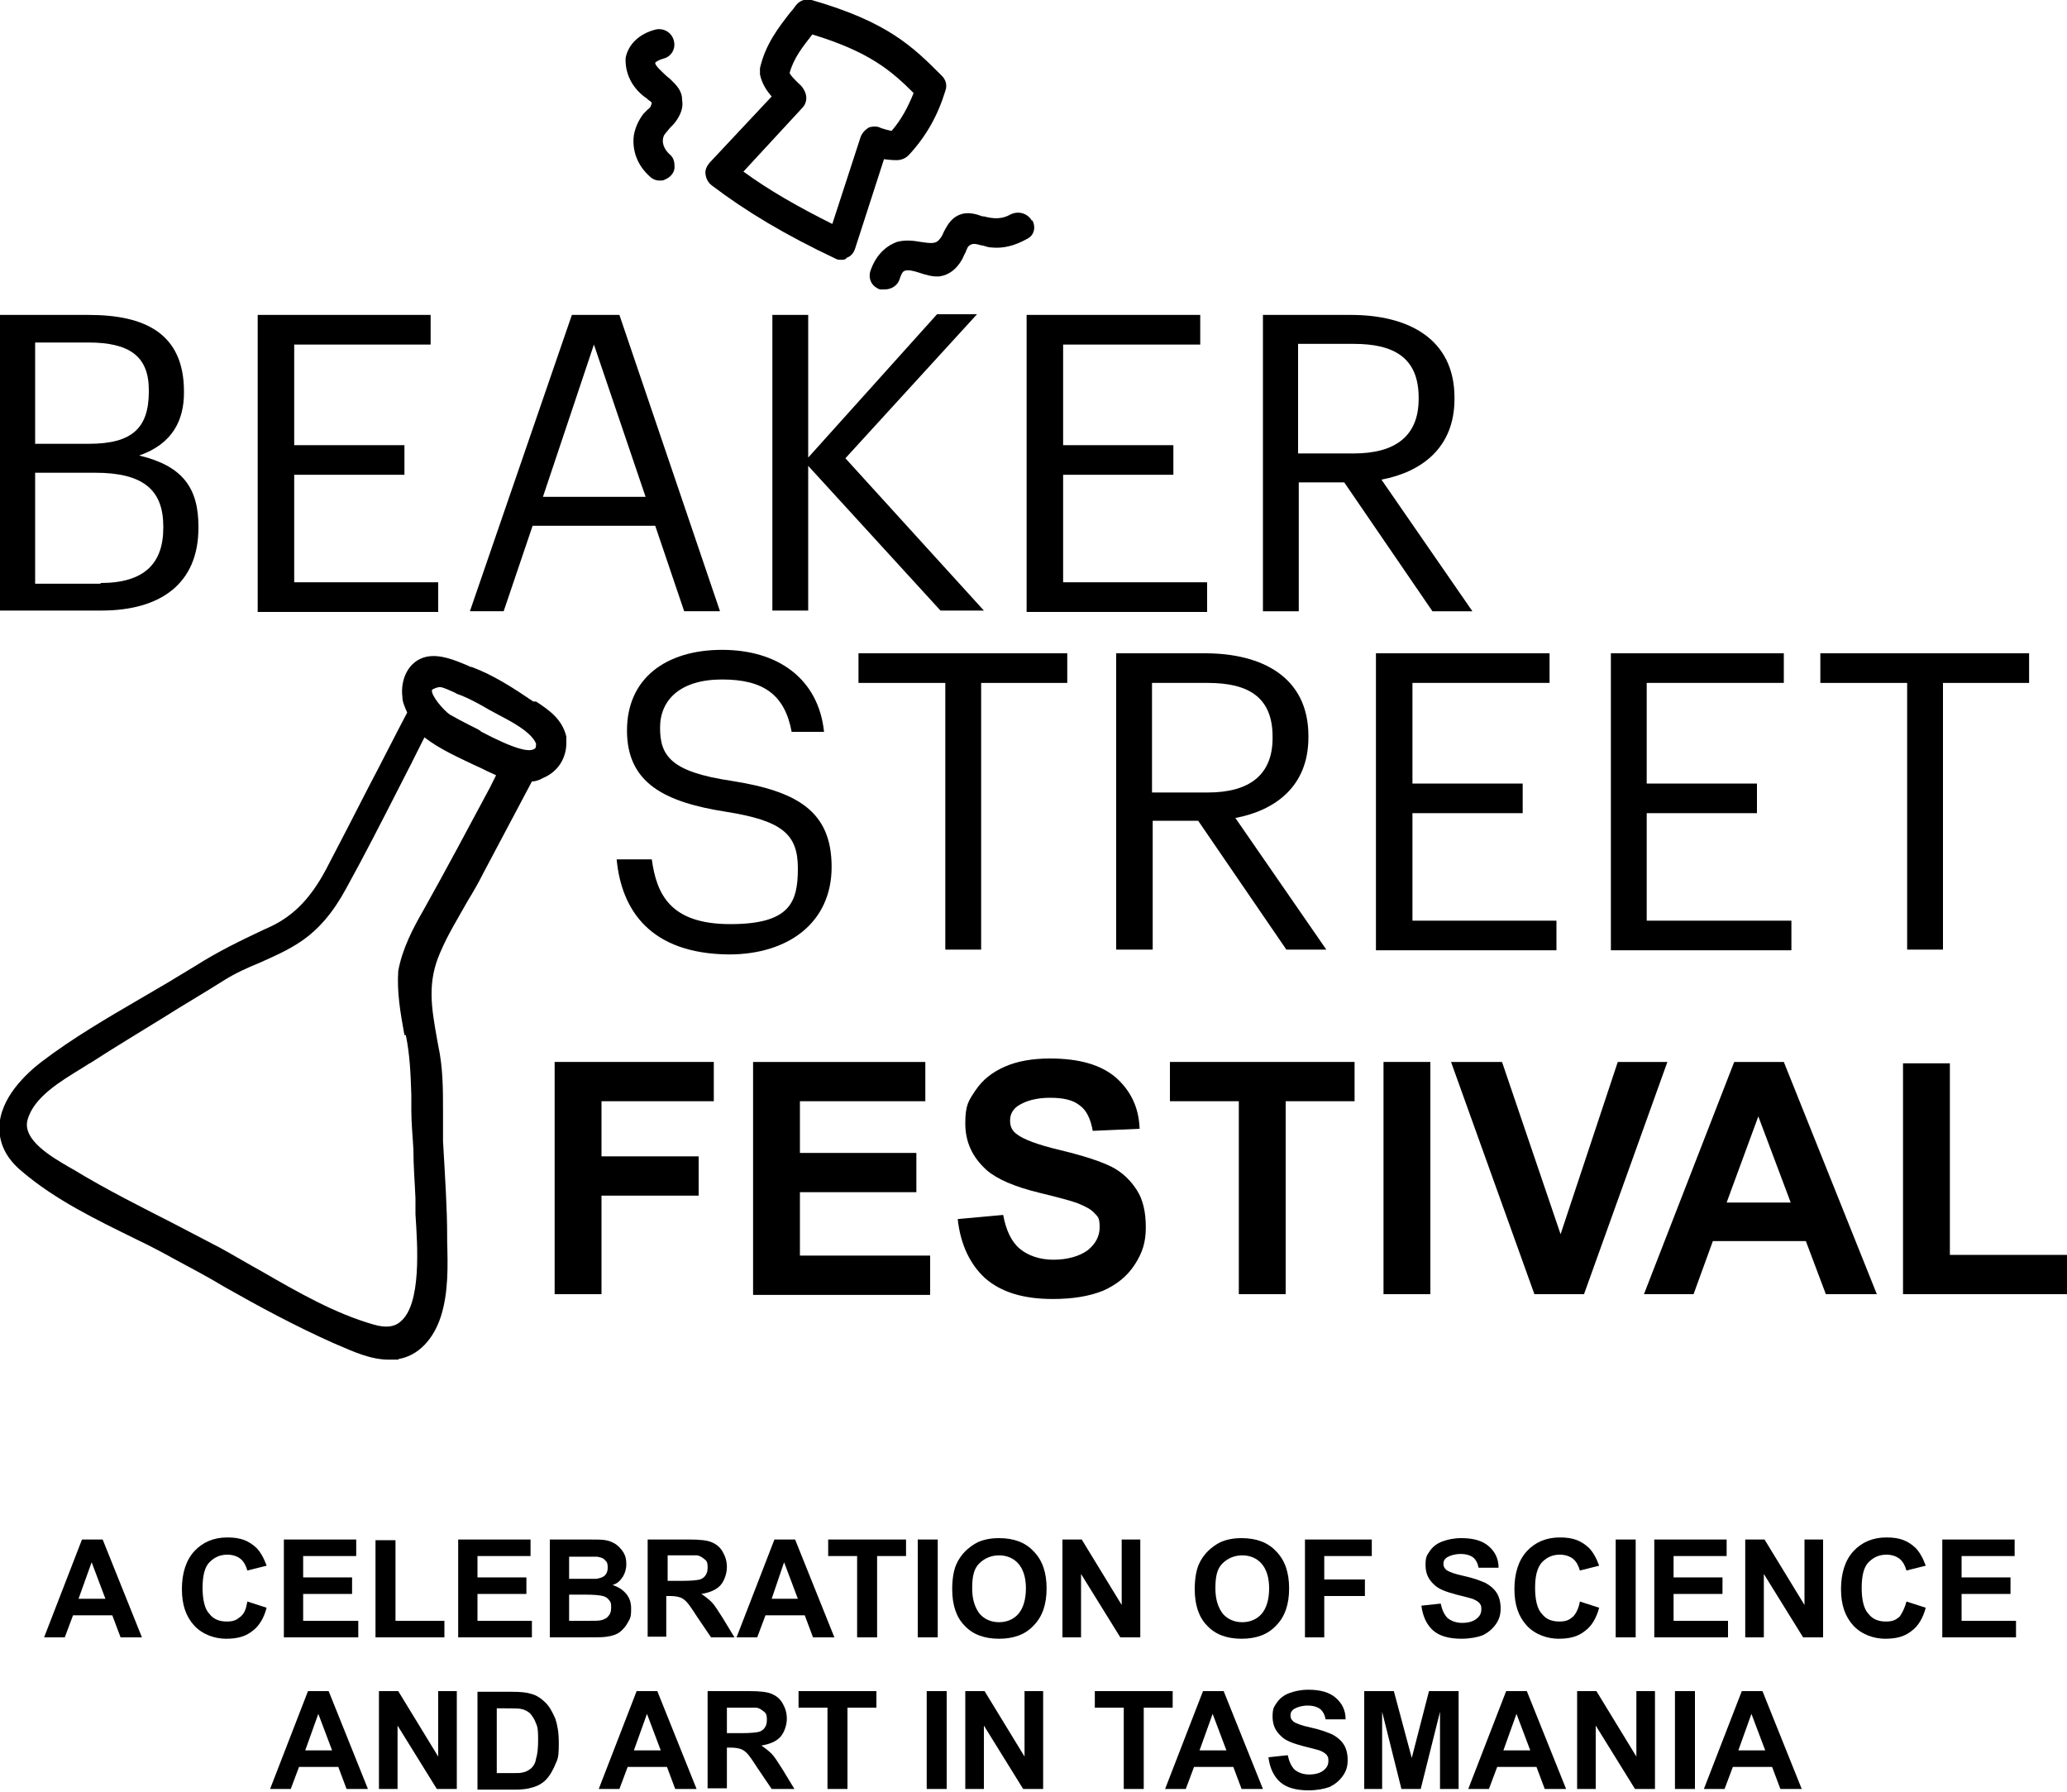
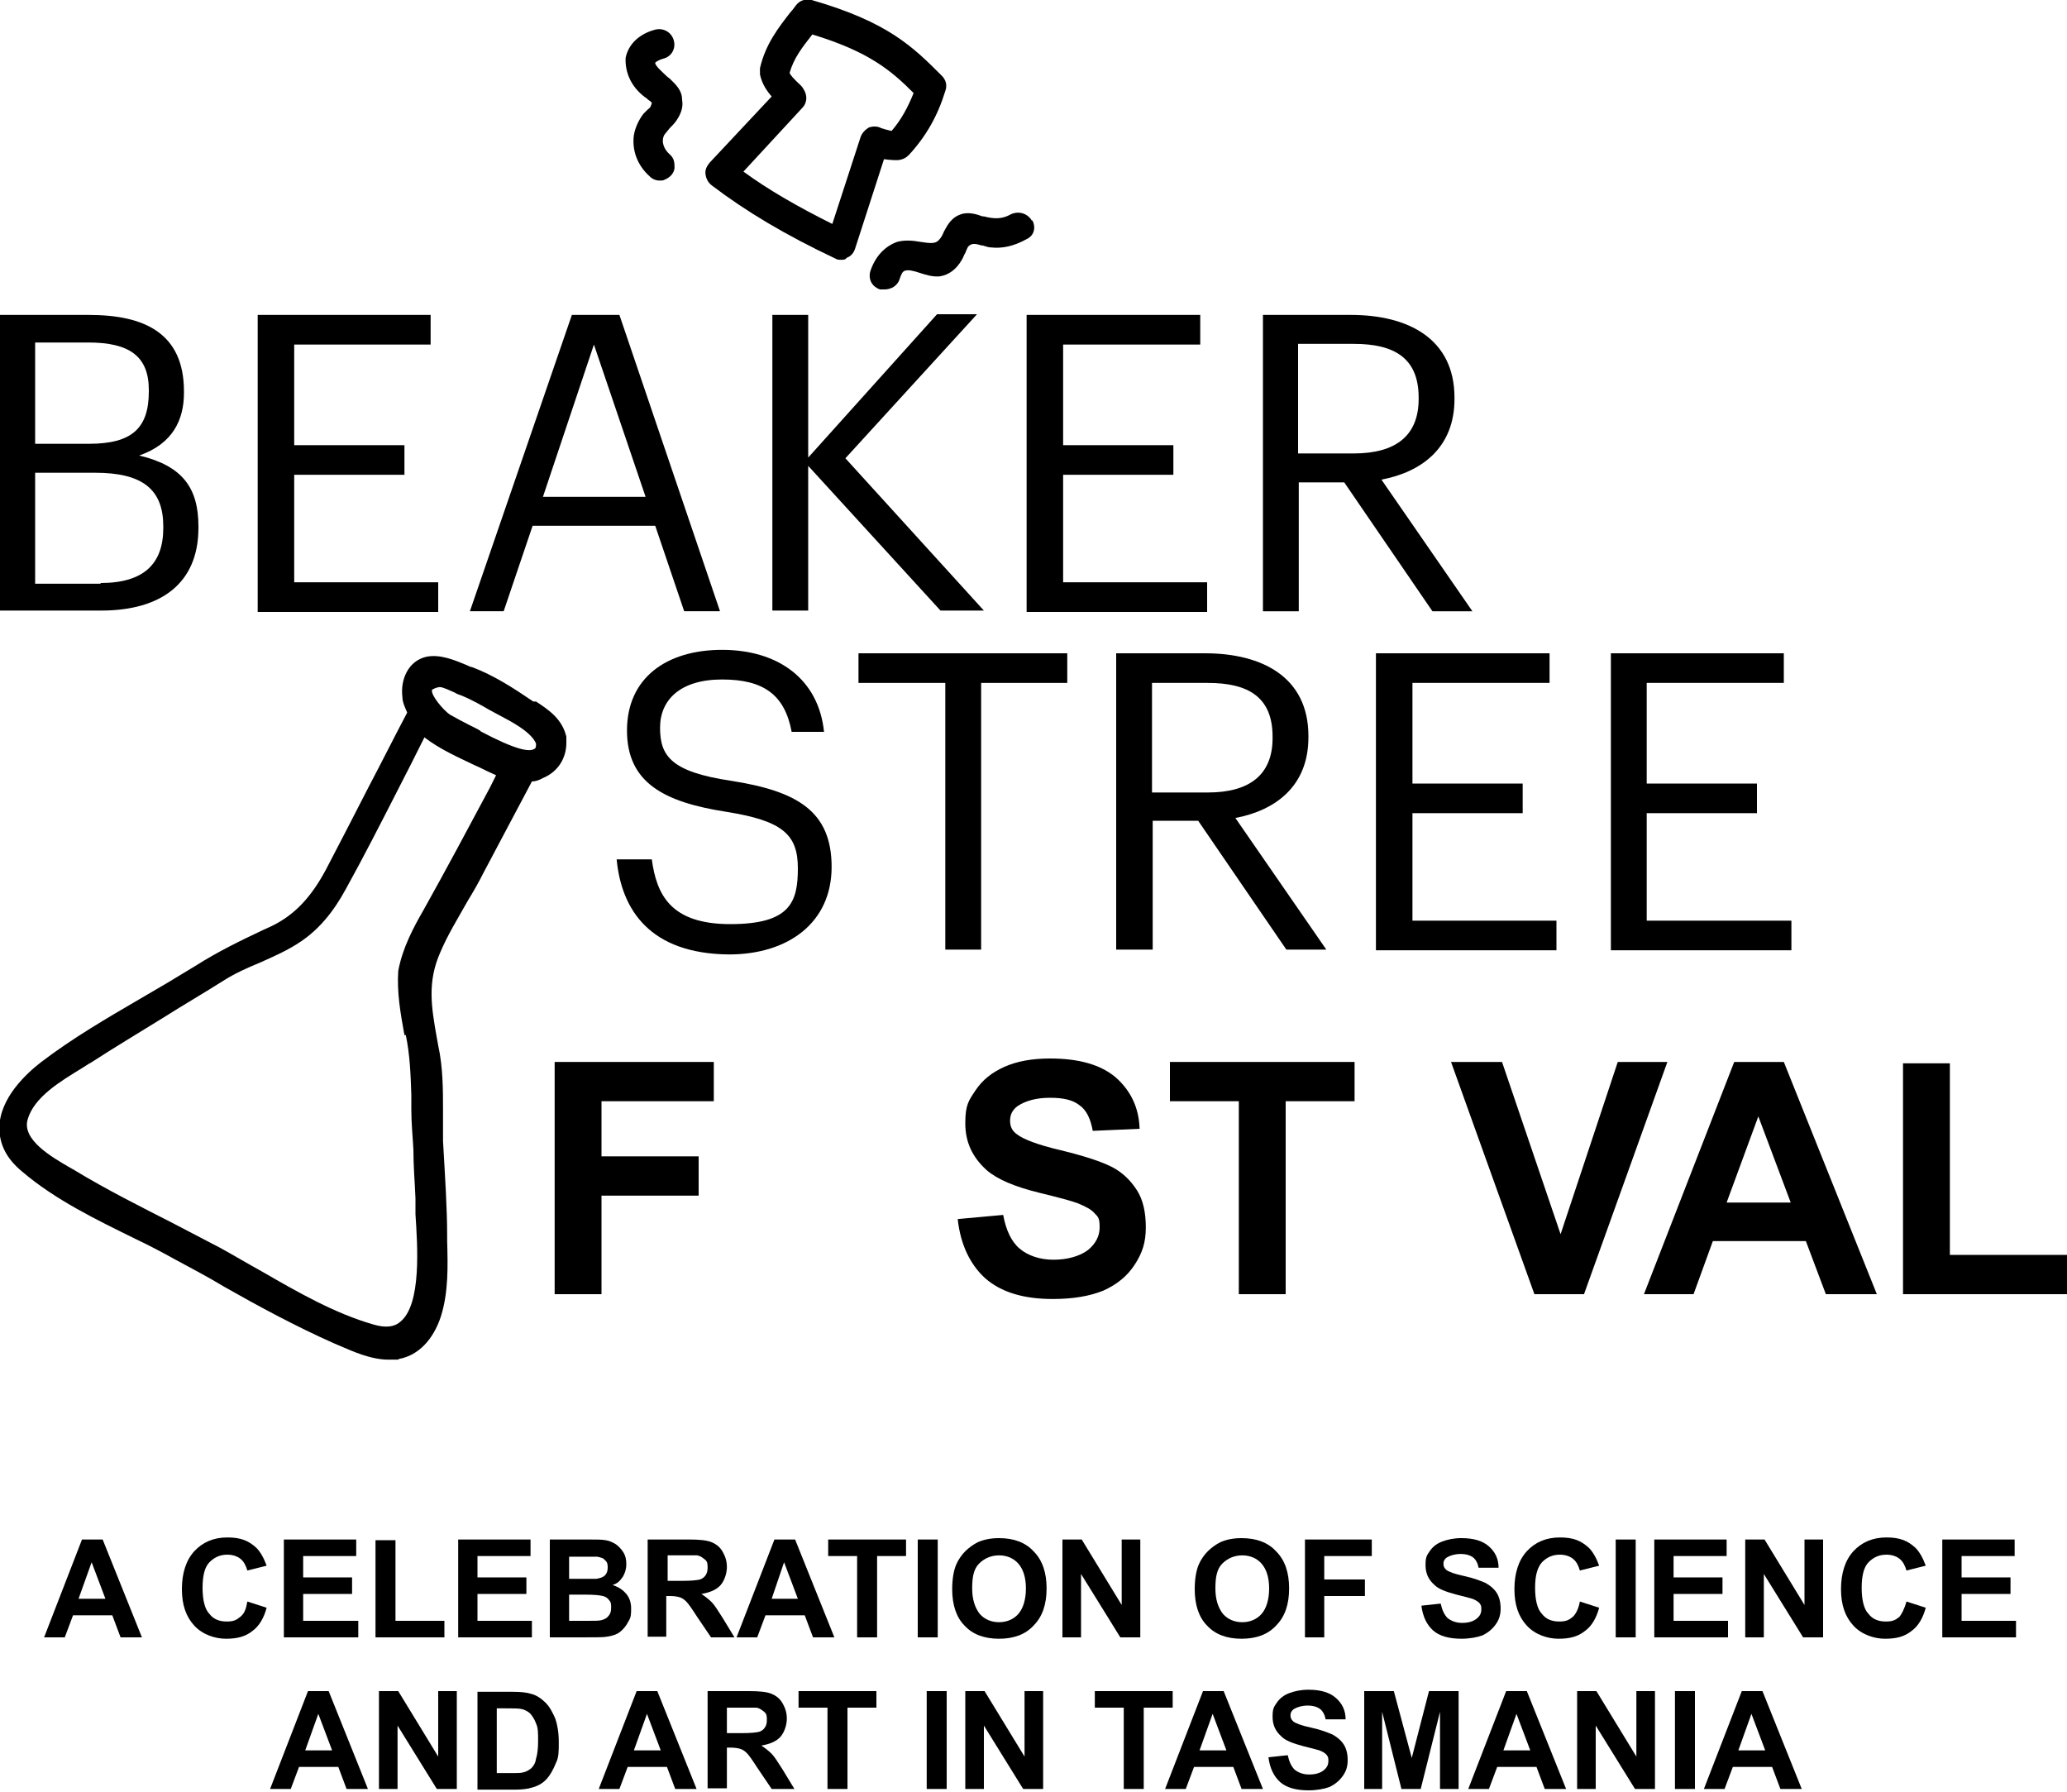
<svg xmlns="http://www.w3.org/2000/svg" id="Layer_1" data-name="Layer 1" version="1.1" viewBox="0 0 300 260">
  <defs>
    <style>
      .cls-1 {
        fill: #000;
        stroke-width: 0px;
      }
    </style>
  </defs>
  <path class="cls-1" d="M0,45.7h12.9c8,0,13.8,2.6,13.8,11.1v.2c0,3.9-1.6,7.4-6.5,9.1,6.3,1.5,8.6,4.7,8.6,10.3v.2c0,8.1-5.5,12-14.1,12H0v-42.9ZM12.9,64.4c6.3,0,8.7-2.3,8.7-7.6v-.2c0-4.9-2.8-6.9-8.8-6.9h-7.7v14.7h7.8ZM14.6,84.6c6.3,0,9.1-2.8,9.1-8v-.2c0-5.3-2.9-7.8-9.9-7.8H5.1v16.1h9.5Z" />
  <path class="cls-1" d="M37.4,45.7h25.1v4.3h-19.8v14.6h16v4.3h-16v15.6h20.9v4.3h-26.2v-43.1Z" />
  <path class="cls-1" d="M83,45.7h6.9l14.6,43h-5.2l-4.2-12.4h-17.8l-4.2,12.4h-4.9l14.8-43ZM78.8,72.1h14.9l-7.5-22.1-7.4,22.1Z" />
  <path class="cls-1" d="M112.1,45.7h5.2v20.7l18.7-20.8h5.8l-19.1,20.9,20.1,22.1h-6.3l-19.2-21v21h-5.2s0-42.9,0-42.9Z" />
  <path class="cls-1" d="M149.1,45.7h25.1v4.3h-19.9v14.6h16v4.3h-16v15.6h20.9v4.3h-26.2v-43.1h0Z" />
  <path class="cls-1" d="M183.2,45.7h12.9c8.2,0,15,3.4,15,12v.2c0,7.1-4.8,10.6-10.6,11.7l13.2,19.1h-5.8l-12.8-18.7h-6.6v18.7h-5.2v-43h-.1ZM196.5,65.8c6.1,0,9.4-2.6,9.4-7.9v-.2c0-5.8-3.6-7.8-9.4-7.8h-8.1v15.9h8.1Z" />
  <path class="cls-1" d="M89.5,124.7h5.1c.7,5.1,2.7,9.4,11.4,9.4s9.8-3.2,9.8-8.1-2.2-6.9-10.4-8.2c-9-1.4-14.4-4.2-14.4-11.8s5.7-11.7,13.8-11.7,14,4.2,14.8,11.9h-4.7c-1-5.4-4.1-7.6-10.1-7.6s-9,2.9-9,7,1.6,6.4,10.3,7.7c9.6,1.5,14.6,4.4,14.6,12.5s-6.3,12.7-14.9,12.7c-11.4-.1-15.6-6.4-16.3-13.8Z" />
  <path class="cls-1" d="M137.1,99.1h-12.5v-4.3h30.3v4.3h-12.5v38.7h-5.2v-38.7h-.1Z" />
  <path class="cls-1" d="M162,94.8h12.9c8.2,0,15,3.4,15,12v.2c0,7.1-4.8,10.6-10.6,11.7l13.2,19.1h-5.8l-12.8-18.7h-6.6v18.7h-5.3v-43ZM175.3,115c6.1,0,9.4-2.6,9.4-7.9v-.2c0-5.8-3.6-7.8-9.4-7.8h-8.1v15.9h8.1Z" />
  <path class="cls-1" d="M199.8,94.8h25.1v4.3h-19.9v14.6h16v4.3h-16v15.6h20.9v4.3h-26.2v-43.1h.1Z" />
  <path class="cls-1" d="M233.8,94.8h25.1v4.3h-19.9v14.6h16v4.3h-16v15.6h21v4.3h-26.2v-43.1Z" />
-   <path class="cls-1" d="M276.7,99.1h-12.5v-4.3h30.3v4.3h-12.5v38.7h-5.2v-38.7h0Z" />
  <path class="cls-1" d="M80.5,187.8v-33.7h23.1v5.7h-16.3v8h14.1v5.7h-14.1v14.3h-6.8Z" />
-   <path class="cls-1" d="M109.3,187.8v-33.7h25v5.7h-18.2v7.5h16.9v5.7h-16.9v9.2h18.9v5.7h-25.7Z" />
  <path class="cls-1" d="M139,176.9l6.6-.6c.4,2.2,1.2,3.9,2.4,4.9s2.9,1.6,4.9,1.6,3.8-.5,5-1.4c1.1-.9,1.7-2,1.7-3.3s-.2-1.5-.7-2c-.5-.6-1.3-1-2.5-1.5-.8-.3-2.6-.8-5.5-1.5-3.7-.9-6.2-2-7.7-3.3-2.1-1.9-3.1-4.1-3.1-6.8s.5-3.3,1.5-4.8,2.4-2.6,4.2-3.4c1.8-.8,4-1.2,6.6-1.2,4.2,0,7.4.9,9.6,2.8,2.1,1.9,3.3,4.3,3.4,7.4l-6.8.3c-.3-1.7-.9-3-1.9-3.7-1-.8-2.4-1.1-4.3-1.1s-3.5.4-4.7,1.2c-.7.5-1.1,1.2-1.1,2.1s.3,1.5,1,2c.9.7,2.9,1.5,6.3,2.3,3.3.8,5.8,1.6,7.4,2.4,1.6.8,2.8,2,3.7,3.4s1.3,3.2,1.3,5.4-.5,3.7-1.6,5.4-2.6,2.9-4.6,3.8c-2,.8-4.4,1.2-7.3,1.2-4.3,0-7.5-1-9.8-3-2.2-2-3.6-4.9-4-8.6Z" />
  <path class="cls-1" d="M179.8,187.8v-28h-10v-5.7h26.8v5.7h-10v28h-6.8Z" />
-   <path class="cls-1" d="M200.8,187.8v-33.7h6.8v33.7h-6.8Z" />
  <path class="cls-1" d="M222.7,187.8l-12.1-33.7h7.4l8.5,25,8.3-25h7.2l-12.1,33.7h-7.2Z" />
  <path class="cls-1" d="M272.4,187.8h-7.4l-2.9-7.7h-13.5l-2.8,7.7h-7.2l13.1-33.7h7.2l13.5,33.7ZM259.9,174.5l-4.7-12.5-4.6,12.5h9.3Z" />
  <path class="cls-1" d="M276.2,187.8v-33.5h6.8v27.8h17v5.7h-23.8Z" />
-   <path class="cls-1" d="M77.6,101.8h-.2c-2.8-1.9-5.7-3.8-8.9-5-.3,0-.5-.2-.8-.3-1.7-.7-3.8-1.6-5.8-1.2-2.7.6-3.8,3.4-3.5,5.8,0,.8.4,1.6.7,2.3h0c-1.9,3.6-3.7,7.2-5.6,10.8-2,3.9-4.1,8-6.2,12-2.2,4.1-4.6,6.6-7.9,8.2l-1.1.5c-3.4,1.6-6.7,3.2-10,5.3-2.6,1.6-5.3,3.2-7.9,4.7-4.8,2.8-9.8,5.7-14.4,9.2-2.2,1.7-6,5.2-6.1,9.5,0,2.4,1,4.5,3.3,6.4,4.8,4.1,10.8,7,16.5,9.8,1.9.9,3.8,1.9,5.6,2.9,2.4,1.3,4.9,2.6,7.2,4,5.1,2.9,10.5,5.8,15.9,8.2l.7.3c2.1.9,4.7,2.1,7.3,2.1s1,0,1.5-.1c2.8-.5,5-2.8,6.1-6.2,1.1-3.5,1-7.3.9-10.9v-.7c0-4.1-.3-8.5-.6-13.8,0-1.4,0-2.8,0-4.3,0-3.2,0-6.4-.7-9.6l-.2-1.1c-.8-4.5-1.4-8.1.5-12.4,1.1-2.6,2.6-5,4-7.5.8-1.3,1.6-2.7,2.3-4.1l7-13.2c.5,0,1.1-.2,1.6-.5,2.2-.9,3.4-2.9,3.4-5.1s0-.6,0-.9c-.6-2.5-2.4-3.8-4.4-5.1ZM58.9,150.2c.6,2.9.7,5.7.8,8.7,0,.7,0,1.5,0,2.2,0,1.9.2,3.8.3,5.7,0,2.4.2,4.7.3,7.1,0,.6,0,1.4,0,2.3.3,4.6.9,13.1-2.2,15.6-.9.8-2.2.9-3.9.4-5.6-1.6-11-4.7-16.2-7.7-2-1.1-4-2.3-6-3.4-2.3-1.2-4.6-2.4-6.9-3.6-4.7-2.4-9.7-4.9-14.3-7.7l-.7-.4c-2.6-1.5-6.9-4-6.1-6.9.9-3.3,4.8-5.6,7.9-7.5.5-.3.9-.6,1.3-.8,3.4-2.2,6.9-4.3,10.3-6.4,3-1.9,6.1-3.7,9.1-5.6,1.6-1,3.4-1.8,5.1-2.5,2-.9,4.1-1.8,6-3.1,2.5-1.7,4.6-4.1,6.5-7.6,2.6-4.7,5.1-9.6,7.5-14.3,1.3-2.5,2.6-5.1,3.9-7.7,2.2,1.7,4.9,2.9,7.2,4,.7.3,1.3.6,1.9.9.4.2.9.4,1.3.6l-.9,1.8c-3.1,5.8-6.3,11.8-9.6,17.7-1.5,2.6-3.1,5.6-3.7,8.9-.2,3.1.3,6,.9,9.3ZM69.8,106.1l-.5-.3c-.4-.2-.8-.4-1.2-.6-1-.5-1.9-1-2.8-1.5-.9-.6-2.8-2.8-2.6-3.6,0,0,.4-.3,1.1-.4h0c.5,0,1.5.5,2.2.8.3.2.6.3.9.4,1.5.6,2.9,1.4,4.1,2.1.4.2.9.5,1.3.7,1.9,1,4.8,2.5,5.5,4.2,0,.4,0,.7-.3.8-.7.4-2.5.2-7.8-2.6Z" />
+   <path class="cls-1" d="M77.6,101.8h-.2c-2.8-1.9-5.7-3.8-8.9-5-.3,0-.5-.2-.8-.3-1.7-.7-3.8-1.6-5.8-1.2-2.7.6-3.8,3.4-3.5,5.8,0,.8.4,1.6.7,2.3h0c-1.9,3.6-3.7,7.2-5.6,10.8-2,3.9-4.1,8-6.2,12-2.2,4.1-4.6,6.6-7.9,8.2l-1.1.5c-3.4,1.6-6.7,3.2-10,5.3-2.6,1.6-5.3,3.2-7.9,4.7-4.8,2.8-9.8,5.7-14.4,9.2-2.2,1.7-6,5.2-6.1,9.5,0,2.4,1,4.5,3.3,6.4,4.8,4.1,10.8,7,16.5,9.8,1.9.9,3.8,1.9,5.6,2.9,2.4,1.3,4.9,2.6,7.2,4,5.1,2.9,10.5,5.8,15.9,8.2l.7.3c2.1.9,4.7,2.1,7.3,2.1s1,0,1.5-.1c2.8-.5,5-2.8,6.1-6.2,1.1-3.5,1-7.3.9-10.9v-.7c0-4.1-.3-8.5-.6-13.8,0-1.4,0-2.8,0-4.3,0-3.2,0-6.4-.7-9.6l-.2-1.1c-.8-4.5-1.4-8.1.5-12.4,1.1-2.6,2.6-5,4-7.5.8-1.3,1.6-2.7,2.3-4.1l7-13.2c.5,0,1.1-.2,1.6-.5,2.2-.9,3.4-2.9,3.4-5.1s0-.6,0-.9c-.6-2.5-2.4-3.8-4.4-5.1ZM58.9,150.2c.6,2.9.7,5.7.8,8.7,0,.7,0,1.5,0,2.2,0,1.9.2,3.8.3,5.7,0,2.4.2,4.7.3,7.1,0,.6,0,1.4,0,2.3.3,4.6.9,13.1-2.2,15.6-.9.8-2.2.9-3.9.4-5.6-1.6-11-4.7-16.2-7.7-2-1.1-4-2.3-6-3.4-2.3-1.2-4.6-2.4-6.9-3.6-4.7-2.4-9.7-4.9-14.3-7.7l-.7-.4c-2.6-1.5-6.9-4-6.1-6.9.9-3.3,4.8-5.6,7.9-7.5.5-.3.9-.6,1.3-.8,3.4-2.2,6.9-4.3,10.3-6.4,3-1.9,6.1-3.7,9.1-5.6,1.6-1,3.4-1.8,5.1-2.5,2-.9,4.1-1.8,6-3.1,2.5-1.7,4.6-4.1,6.5-7.6,2.6-4.7,5.1-9.6,7.5-14.3,1.3-2.5,2.6-5.1,3.9-7.7,2.2,1.7,4.9,2.9,7.2,4,.7.3,1.3.6,1.9.9.4.2.9.4,1.3.6l-.9,1.8c-3.1,5.8-6.3,11.8-9.6,17.7-1.5,2.6-3.1,5.6-3.7,8.9-.2,3.1.3,6,.9,9.3M69.8,106.1l-.5-.3c-.4-.2-.8-.4-1.2-.6-1-.5-1.9-1-2.8-1.5-.9-.6-2.8-2.8-2.6-3.6,0,0,.4-.3,1.1-.4h0c.5,0,1.5.5,2.2.8.3.2.6.3.9.4,1.5.6,2.9,1.4,4.1,2.1.4.2.9.5,1.3.7,1.9,1,4.8,2.5,5.5,4.2,0,.4,0,.7-.3.8-.7.4-2.5.2-7.8-2.6Z" />
  <path class="cls-1" d="M20.6,237.6h-3.1l-1.2-3.2h-5.7l-1.2,3.2h-3l5.5-14.2h3l5.7,14.2ZM15.3,232l-2-5.3-1.9,5.3h3.9Z" />
  <path class="cls-1" d="M35.9,232.4l2.8.9c-.4,1.5-1.1,2.7-2.1,3.4-1,.8-2.2,1.1-3.8,1.1s-3.4-.6-4.6-1.9c-1.2-1.3-1.8-3-1.8-5.3s.6-4.2,1.8-5.5c1.2-1.3,2.8-2,4.8-2s3.1.5,4.2,1.5c.6.6,1.1,1.5,1.5,2.6l-2.8.7c-.2-.7-.5-1.3-1-1.7s-1.2-.6-1.9-.6c-1.1,0-1.9.4-2.6,1.1s-1,2-1,3.7.3,3.1,1,3.8c.6.8,1.5,1.1,2.5,1.1s1.4-.2,2-.7.8-1.1,1-2.2Z" />
  <path class="cls-1" d="M41.2,237.6v-14.2h10.5v2.4h-7.7v3.1h7.1v2.4h-7.1v3.9h8v2.4h-10.8Z" />
  <path class="cls-1" d="M54.5,237.6v-14.1h2.9v11.7h7.1v2.4h-10Z" />
  <path class="cls-1" d="M66.5,237.6v-14.2h10.5v2.4h-7.7v3.1h7.1v2.4h-7.1v3.9h7.9v2.4h-10.7Z" />
  <path class="cls-1" d="M79.7,223.4h5.7c1.1,0,2,0,2.5.1.6.1,1,.3,1.5.6.4.3.8.7,1.1,1.2.3.5.4,1,.4,1.7s-.2,1.3-.5,1.8c-.4.6-.8,1-1.5,1.2.9.3,1.5.7,2,1.3s.7,1.3.7,2.1,0,1.3-.4,1.9c-.3.6-.7,1.1-1.2,1.5s-1.2.6-1.9.7c-.5.1-1.6.1-3.5.1h-4.8v-14.2h0ZM82.6,225.8v3.3h4c.5-.1.9-.2,1.2-.5.3-.3.4-.7.4-1.1s0-.8-.4-1.1c-.2-.3-.6-.4-1.1-.5h-4.1ZM82.6,231.4v3.8h2.7c1,0,1.7,0,2-.1.4-.1.8-.3,1-.6.3-.3.4-.7.4-1.2s0-.8-.3-1.1c-.2-.3-.5-.5-.9-.6s-1.2-.2-2.5-.2h-2.4Z" />
  <path class="cls-1" d="M94,237.6v-14.2h6c1.5,0,2.6.1,3.3.4.7.3,1.2.7,1.6,1.4s.6,1.4.6,2.2-.3,1.9-.9,2.6c-.6.7-1.6,1.1-2.8,1.3.6.4,1.1.8,1.5,1.2s.9,1.2,1.6,2.3l1.7,2.8h-3.4l-2.1-3.1c-.7-1.1-1.2-1.8-1.5-2.1s-.6-.5-.9-.6-.8-.2-1.4-.2h-.6v5.9h-2.7ZM96.9,229.4h2.1c1.4,0,2.2-.1,2.6-.2.3-.1.6-.3.8-.6.2-.3.3-.6.3-1.1s0-.9-.4-1.2-.6-.5-1.1-.6h-4.3s0,3.7,0,3.7Z" />
  <path class="cls-1" d="M121.1,237.6h-3.1l-1.2-3.2h-5.7l-1.2,3.2h-3l5.5-14.2h3l5.7,14.2ZM115.8,232l-2-5.3-1.8,5.3h3.8Z" />
  <path class="cls-1" d="M124.4,237.6v-11.8h-4.2v-2.4h11.3v2.4h-4.2v11.8h-2.9Z" />
  <path class="cls-1" d="M133.2,237.6v-14.2h2.9v14.2h-2.9Z" />
  <path class="cls-1" d="M138.2,230.6c0-1.4.2-2.7.6-3.6.3-.7.8-1.4,1.3-1.9s1.2-1,1.8-1.3c.9-.4,1.9-.6,3.1-.6,2.1,0,3.8.6,5,1.9,1.3,1.3,1.9,3.1,1.9,5.4s-.6,4.1-1.9,5.4c-1.2,1.3-2.9,1.9-5,1.9s-3.8-.6-5-1.9c-1.2-1.2-1.8-3-1.8-5.3ZM141.1,230.5c0,1.6.4,2.8,1.1,3.7.7.8,1.7,1.2,2.8,1.2s2.1-.4,2.8-1.2,1.1-2.1,1.1-3.7-.4-2.8-1.1-3.6-1.7-1.2-2.8-1.2-2.1.4-2.9,1.2-1,2-1,3.6Z" />
  <path class="cls-1" d="M154.2,237.6v-14.2h2.8l5.8,9.5v-9.5h2.7v14.2h-2.9l-5.7-9.2v9.2h-2.7Z" />
  <path class="cls-1" d="M173.4,230.6c0-1.4.2-2.7.6-3.6.3-.7.8-1.4,1.3-1.9s1.2-1,1.8-1.3c.9-.4,1.9-.6,3.1-.6,2.1,0,3.8.6,5,1.9,1.3,1.3,1.9,3.1,1.9,5.4s-.6,4.1-1.9,5.4c-1.2,1.3-2.9,1.9-5,1.9s-3.8-.6-5-1.9c-1.2-1.2-1.8-3-1.8-5.3ZM176.4,230.5c0,1.6.4,2.8,1.1,3.7.7.8,1.7,1.2,2.8,1.2s2.1-.4,2.8-1.2,1.1-2.1,1.1-3.7-.4-2.8-1.1-3.6-1.7-1.2-2.8-1.2-2.1.4-2.9,1.2-1,2-1,3.6Z" />
  <path class="cls-1" d="M189.4,237.6v-14.2h9.7v2.4h-6.9v3.4h5.9v2.4h-5.9v6h-2.8Z" />
  <path class="cls-1" d="M206.3,233l2.8-.3c.2.9.5,1.6,1,2.1.5.4,1.2.7,2.1.7s1.6-.2,2.1-.6c.5-.4.7-.8.7-1.4s-.1-.6-.3-.9c-.2-.2-.5-.4-1-.6-.3-.1-1.1-.3-2.3-.6-1.5-.4-2.6-.8-3.2-1.4-.9-.8-1.3-1.7-1.3-2.9s.2-1.4.6-2c.4-.6,1-1.1,1.8-1.4.8-.3,1.7-.5,2.8-.5,1.8,0,3.1.4,4,1.2s1.4,1.8,1.4,3.1h-2.9c-.1-.6-.4-1.2-.8-1.5-.4-.3-1-.5-1.8-.5s-1.5.2-2,.5c-.3.2-.5.5-.5.9s.1.6.4.9c.4.3,1.2.6,2.6.9,1.4.3,2.4.7,3.1,1,.7.4,1.2.8,1.6,1.4.4.6.6,1.4.6,2.3s-.2,1.6-.7,2.3-1.1,1.2-1.9,1.6c-.8.3-1.9.5-3.1.5-1.8,0-3.2-.4-4.1-1.2-.9-.8-1.5-2-1.7-3.6Z" />
  <path class="cls-1" d="M229.3,232.4l2.8.9c-.4,1.5-1.1,2.7-2.1,3.4-1,.8-2.2,1.1-3.8,1.1s-3.4-.6-4.6-1.9c-1.2-1.3-1.8-3-1.8-5.3s.6-4.2,1.8-5.5,2.8-2,4.8-2,3.1.5,4.2,1.5c.6.6,1.1,1.5,1.5,2.6l-2.8.7c-.2-.7-.5-1.3-1-1.7s-1.2-.6-1.9-.6c-1.1,0-1.9.4-2.6,1.1-.7.8-1,2-1,3.7s.3,3.1,1,3.8c.6.8,1.5,1.1,2.5,1.1s1.4-.2,2-.7c.4-.4.8-1.1,1-2.2Z" />
  <path class="cls-1" d="M234.5,237.6v-14.2h2.9v14.2h-2.9Z" />
  <path class="cls-1" d="M240.1,237.6v-14.2h10.5v2.4h-7.7v3.1h7.1v2.4h-7.1v3.9h7.9v2.4h-10.7Z" />
  <path class="cls-1" d="M253.3,237.6v-14.2h2.8l5.8,9.5v-9.5h2.7v14.2h-2.9l-5.7-9.2v9.2h-2.7Z" />
  <path class="cls-1" d="M276.7,232.4l2.8.9c-.4,1.5-1.1,2.7-2.1,3.4-1,.8-2.2,1.1-3.8,1.1s-3.4-.6-4.6-1.9c-1.2-1.3-1.8-3-1.8-5.3s.6-4.2,1.8-5.5c1.2-1.3,2.8-2,4.8-2s3.1.5,4.2,1.5c.6.6,1.1,1.5,1.5,2.6l-2.8.7c-.2-.7-.5-1.3-1-1.7s-1.2-.6-1.9-.6c-1.1,0-1.9.4-2.6,1.1s-1,2-1,3.7.3,3.1,1,3.8c.6.8,1.5,1.1,2.5,1.1s1.4-.2,2-.7c.3-.4.7-1.1,1-2.2Z" />
  <path class="cls-1" d="M281.9,237.6v-14.2h10.5v2.4h-7.7v3.1h7.1v2.4h-7.1v3.9h7.9v2.4h-10.7Z" />
  <path class="cls-1" d="M53.4,259.6h-3.1l-1.2-3.2h-5.7l-1.2,3.2h-3l5.5-14.2h3l5.7,14.2ZM48.2,254l-2-5.3-1.9,5.3h3.9Z" />
  <path class="cls-1" d="M55,259.6v-14.2h2.8l5.8,9.5v-9.5h2.7v14.2h-2.9l-5.7-9.2v9.2h-2.7Z" />
  <path class="cls-1" d="M69.2,245.5h5.2c1.2,0,2.1.1,2.7.3.8.2,1.5.7,2.1,1.3s1,1.4,1.4,2.3c.3.9.5,2,.5,3.4s0,2.2-.4,3c-.4,1-.9,1.9-1.5,2.5-.5.5-1.2.9-2,1.1-.6.2-1.5.3-2.5.3h-5.4v-14.2h0ZM72.1,247.9v9.4h2.1c.8,0,1.4,0,1.7-.1.5-.1.8-.3,1.2-.6.3-.3.6-.7.7-1.4.2-.6.3-1.5.3-2.6s0-1.9-.3-2.5c-.2-.6-.5-1-.8-1.4-.3-.3-.8-.6-1.3-.7-.4-.1-1.2-.1-2.4-.1h-1.2Z" />
  <path class="cls-1" d="M101.1,259.6h-3.1l-1.2-3.2h-5.7l-1.2,3.2h-3l5.5-14.2h3l5.7,14.2ZM95.9,254l-2-5.3-1.9,5.3h3.9Z" />
  <path class="cls-1" d="M102.7,259.6v-14.2h6c1.5,0,2.6.1,3.3.4s1.2.7,1.6,1.4.6,1.4.6,2.2-.3,1.9-.9,2.6c-.6.7-1.6,1.1-2.8,1.3.6.4,1.1.8,1.5,1.2s.9,1.2,1.6,2.3l1.7,2.8h-3.3l-2.1-3.1c-.7-1.1-1.2-1.8-1.5-2.1s-.6-.5-.9-.6-.8-.2-1.4-.2h-.6v5.9h-2.8ZM105.5,251.5h2.1c1.4,0,2.2-.1,2.6-.2.3-.1.6-.3.8-.6.2-.3.3-.6.3-1.1s0-.9-.4-1.2-.6-.5-1.1-.6h-4.3s0,3.7,0,3.7Z" />
  <path class="cls-1" d="M120.1,259.6v-11.8h-4.2v-2.4h11.3v2.4h-4.2v11.8h-2.9Z" />
  <path class="cls-1" d="M134.5,259.6v-14.2h2.9v14.2h-2.9Z" />
  <path class="cls-1" d="M140.1,259.6v-14.2h2.8l5.8,9.5v-9.5h2.7v14.2h-2.9l-5.7-9.2v9.2h-2.7Z" />
  <path class="cls-1" d="M163.1,259.6v-11.8h-4.2v-2.4h11.3v2.4h-4.2v11.8h-2.9Z" />
  <path class="cls-1" d="M183.3,259.6h-3.1l-1.2-3.2h-5.7l-1.2,3.2h-3l5.5-14.2h3l5.7,14.2ZM178,254l-2-5.3-1.9,5.3h3.9Z" />
  <path class="cls-1" d="M184.1,255l2.8-.3c.2.9.5,1.6,1,2.1.5.4,1.2.7,2.1.7s1.6-.2,2.1-.6.7-.8.7-1.4-.1-.6-.3-.9c-.2-.2-.5-.4-1-.6-.3-.1-1.1-.3-2.3-.6-1.5-.4-2.6-.8-3.2-1.4-.9-.8-1.3-1.7-1.3-2.9s.2-1.4.6-2c.4-.6,1-1.1,1.8-1.4.8-.3,1.7-.5,2.8-.5,1.8,0,3.1.4,4,1.2s1.4,1.8,1.4,3.1h-2.9c-.1-.6-.4-1.2-.8-1.5-.4-.3-1-.5-1.8-.5s-1.5.2-2,.5c-.3.2-.5.5-.5.9s.1.6.4.9c.4.3,1.2.6,2.6.9,1.4.3,2.4.7,3.1,1,.7.4,1.2.8,1.6,1.4.4.6.6,1.4.6,2.3s-.2,1.6-.7,2.3c-.5.7-1.1,1.2-1.9,1.6-.8.3-1.9.5-3.1.5-1.8,0-3.2-.4-4.1-1.2s-1.5-2-1.7-3.6Z" />
  <path class="cls-1" d="M198,259.6v-14.2h4.3l2.6,9.7,2.5-9.7h4.3v14.2h-2.7v-11.2l-2.8,11.2h-2.8l-2.8-11.2v11.2h-2.6Z" />
  <path class="cls-1" d="M227.3,259.6h-3.1l-1.2-3.2h-5.7l-1.2,3.2h-3l5.5-14.2h3l5.7,14.2ZM222.1,254l-2-5.3-1.9,5.3h3.9Z" />
  <path class="cls-1" d="M228.9,259.6v-14.2h2.8l5.8,9.5v-9.5h2.7v14.2h-2.9l-5.7-9.2v9.2h-2.7Z" />
  <path class="cls-1" d="M243.1,259.6v-14.2h2.9v14.2h-2.9Z" />
  <path class="cls-1" d="M261.5,259.6h-3.1l-1.2-3.2h-5.7l-1.2,3.2h-3l5.5-14.2h3l5.7,14.2ZM256.2,254l-2-5.3-1.9,5.3h3.9Z" />
  <path class="cls-1" d="M122.1,37.7c-.3,0-.6,0-.9-.2-7.2-3.4-12.9-6.8-17.9-10.6-.5-.4-.8-.9-.9-1.6s.2-1.2.6-1.7l9-9.6c-.7-.8-1.4-1.8-1.7-3.2,0-.3,0-.6,0-.9.8-3.5,2.7-5.9,4.4-8.1.3-.3.5-.6.8-1C116.1,0,117-.2,117.8,0c11.1,3.2,14.7,6.8,18.9,11,.6.6.8,1.4.5,2.2-1.1,3.6-2.8,6.6-5.3,9.3-.4.4-.8.6-1.3.7-.6.1-1.5,0-2.3-.1l-4.2,13c-.2.6-.6,1.1-1.2,1.3-.2.3-.5.3-.8.3ZM107.9,24.9c3.7,2.7,7.9,5.1,12.9,7.6l4.1-12.6c.2-.6.7-1.1,1.2-1.4.6-.2,1.3-.2,1.8.1.3.1,1,.3,1.5.4,1.4-1.6,2.4-3.5,3.2-5.5-3.3-3.3-6.5-6-14.7-8.5-1.4,1.8-2.7,3.4-3.3,5.6.2.4.6.8,1.1,1.3.3.3.7.6.9,1,.6.9.6,2-.2,2.8l-8.5,9.2Z" />
  <path class="cls-1" d="M93.6,14.1c.2.1.4.3.5.4.2.1.4.3.5.4,0,0,0,.2-.2.6,0,.1-.3.3-.4.4-.2.2-.4.4-.6.6-.7.9-1.2,2-1.4,3.1-.3,2.2.5,4.4,2.3,6,.4.4.9.6,1.4.6s.5,0,.7-.1c.8-.3,1.4-.9,1.5-1.7,0-.7,0-1.4-.7-2-.8-.7-1.3-1.8-.8-2.8.2-.3.5-.6.8-1,.3-.3.6-.6.9-1,.7-1,1.1-2,.9-3.1,0-1.4-.9-2.2-1.7-3-.2-.2-.4-.3-.6-.5-.4-.4-1.7-1.5-1.6-1.9,0,0,.2-.3,1.2-.6,1.2-.3,1.8-1.5,1.5-2.6-.3-1.2-1.5-1.9-2.7-1.6h0c-2.3.6-3.9,2.1-4.3,4.1-.1,2.1.8,4.2,2.8,5.7Z" />
  <path class="cls-1" d="M149.8,32.1c-.5-1-1.8-1.6-3.1-1-1.2.7-2.4.7-3.9.3h-.2c-.8-.3-1.8-.6-2.8-.4-1.7.4-2.3,1.7-2.8,2.6-.2.5-.4.9-.8,1.3-.5.5-1.3.4-2.6.2-1.1-.2-2.3-.3-3.4,0-1.9.7-3.2,2.2-3.9,4.3-.3,1.2.3,2.2,1.4,2.6.2,0,.4,0,.7,0,.9,0,1.9-.5,2.2-1.6.2-.6.4-1,.7-1.1.5-.2,1.3,0,2.2.3s1.9.6,2.9.5c1.3-.2,2.4-1,3.2-2.4.2-.3.3-.7.5-1,.1-.3.3-.7.4-.9.5-.5.9-.5,1.9-.2.4,0,.9.3,1.4.3,1.7.2,3.4-.2,5.2-1.2,1.1-.5,1.4-1.7.8-2.8Z" />
</svg>